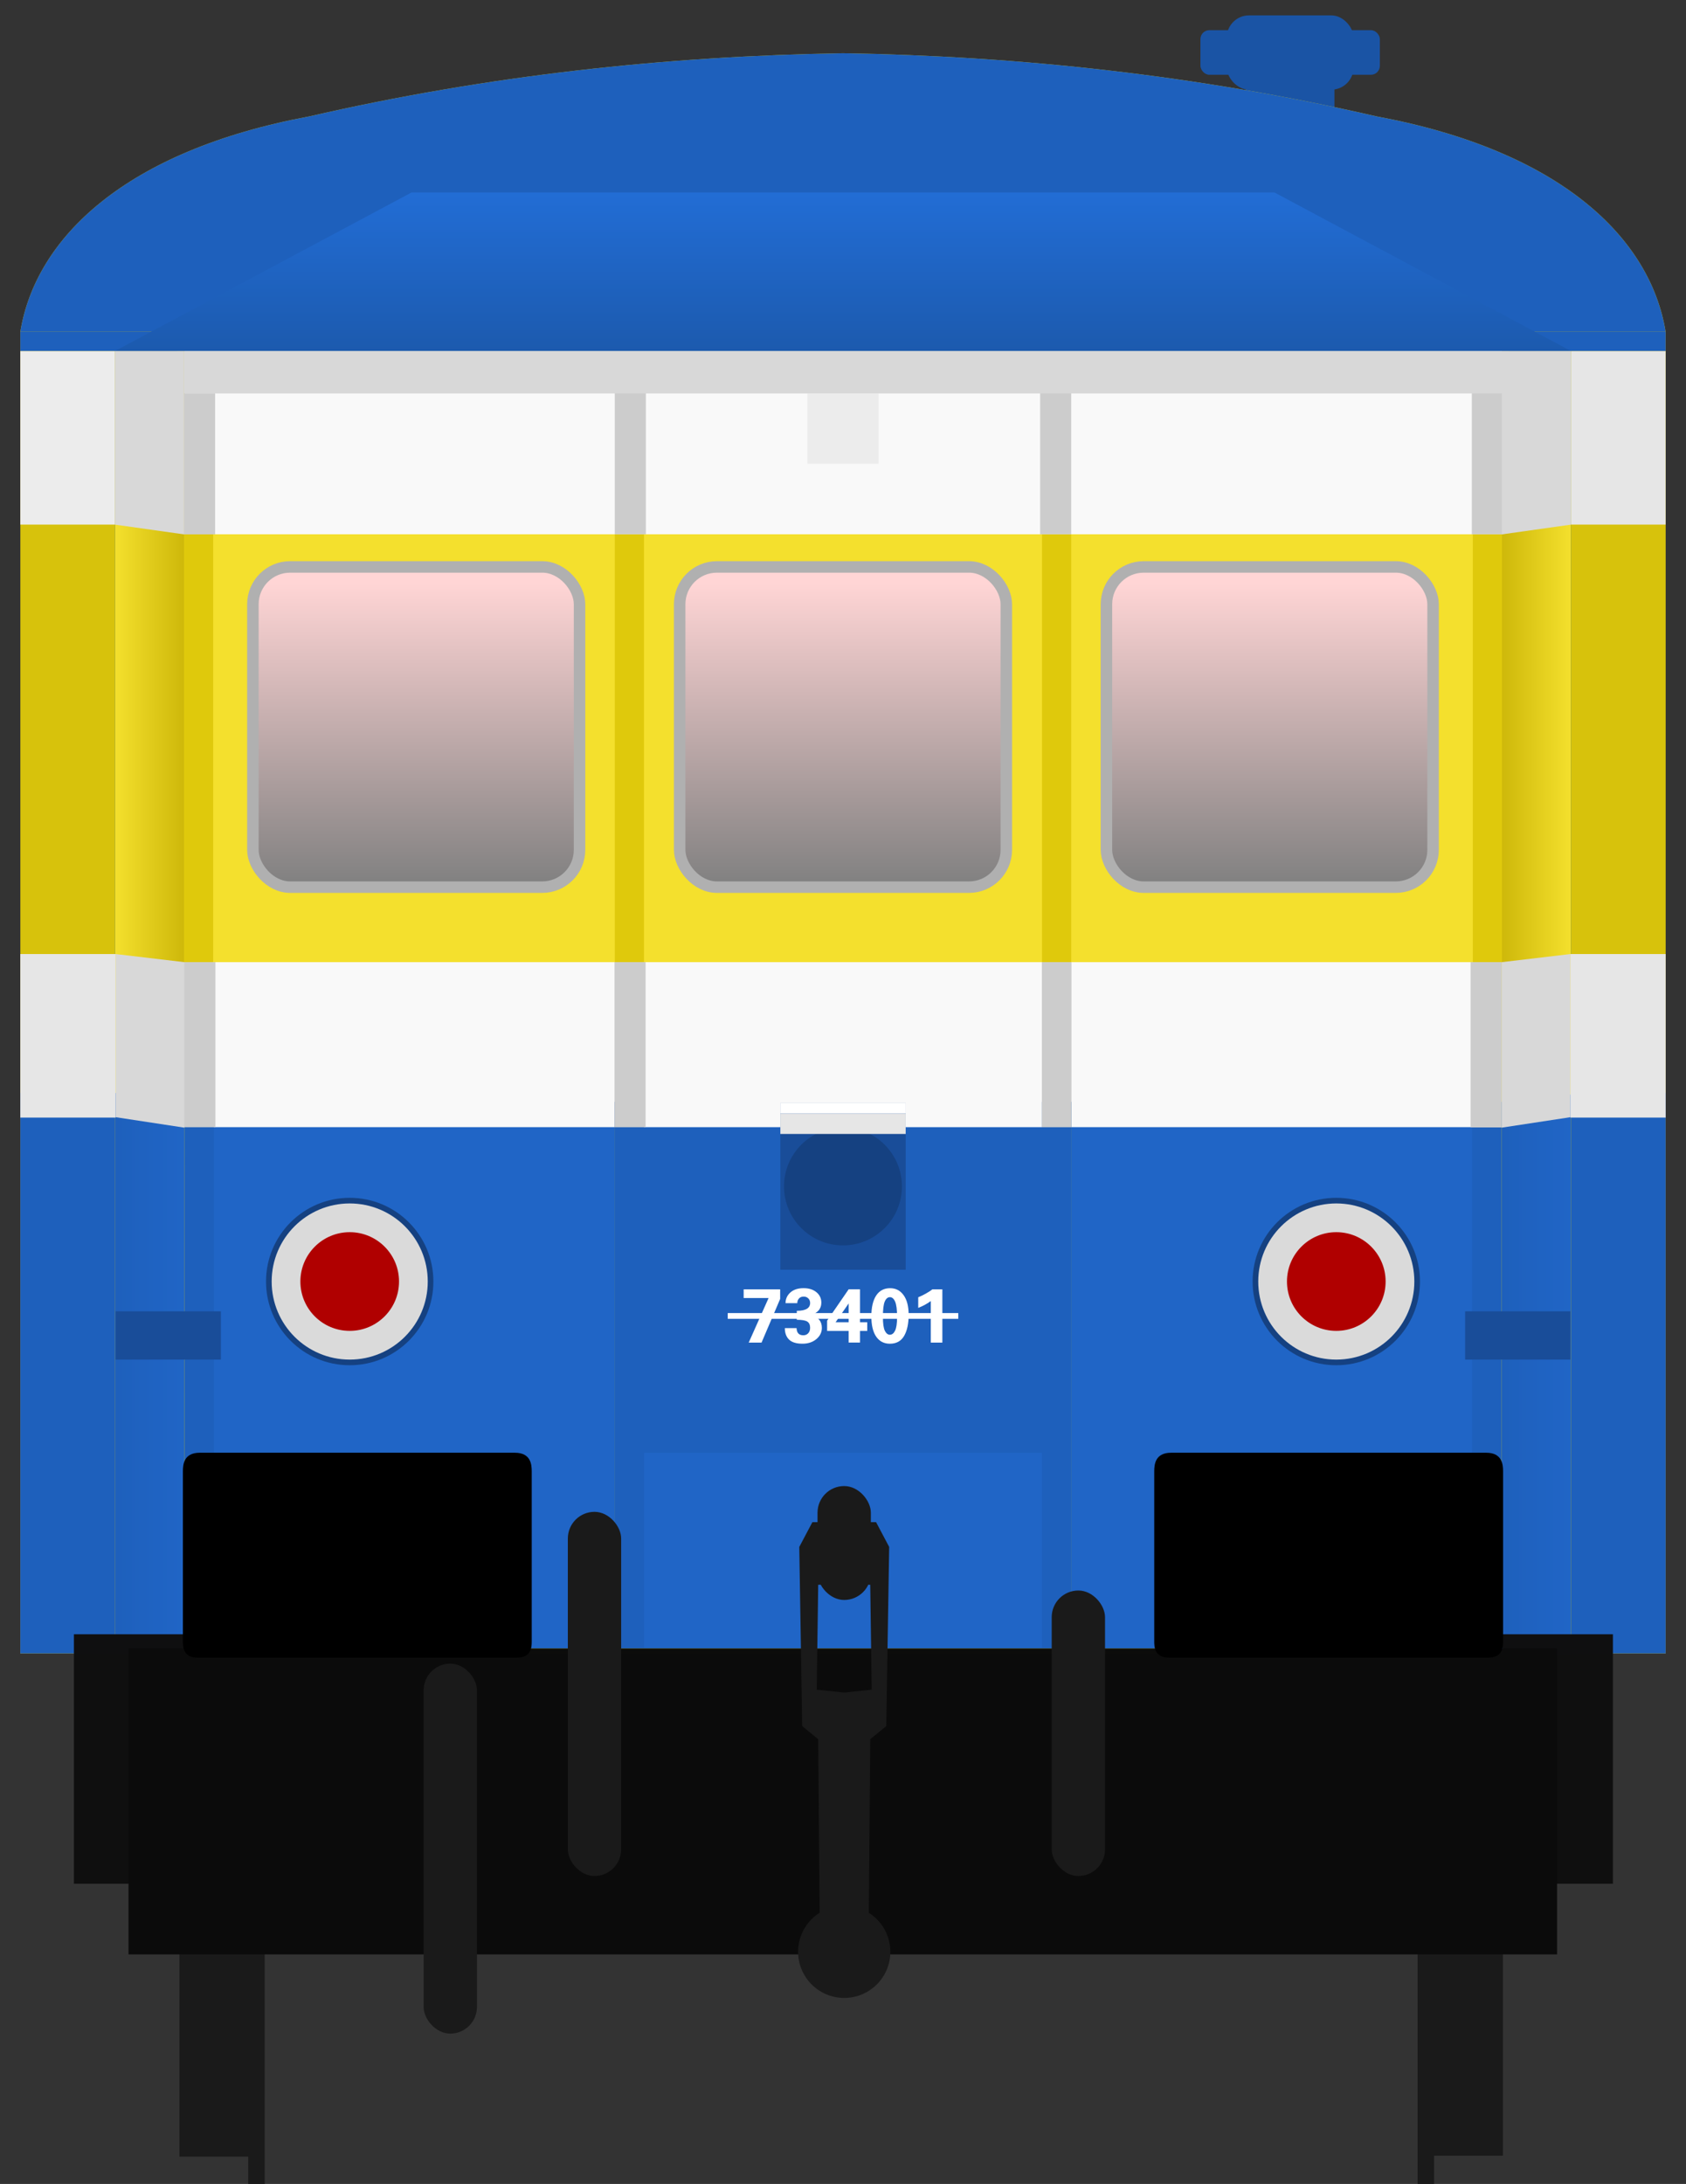
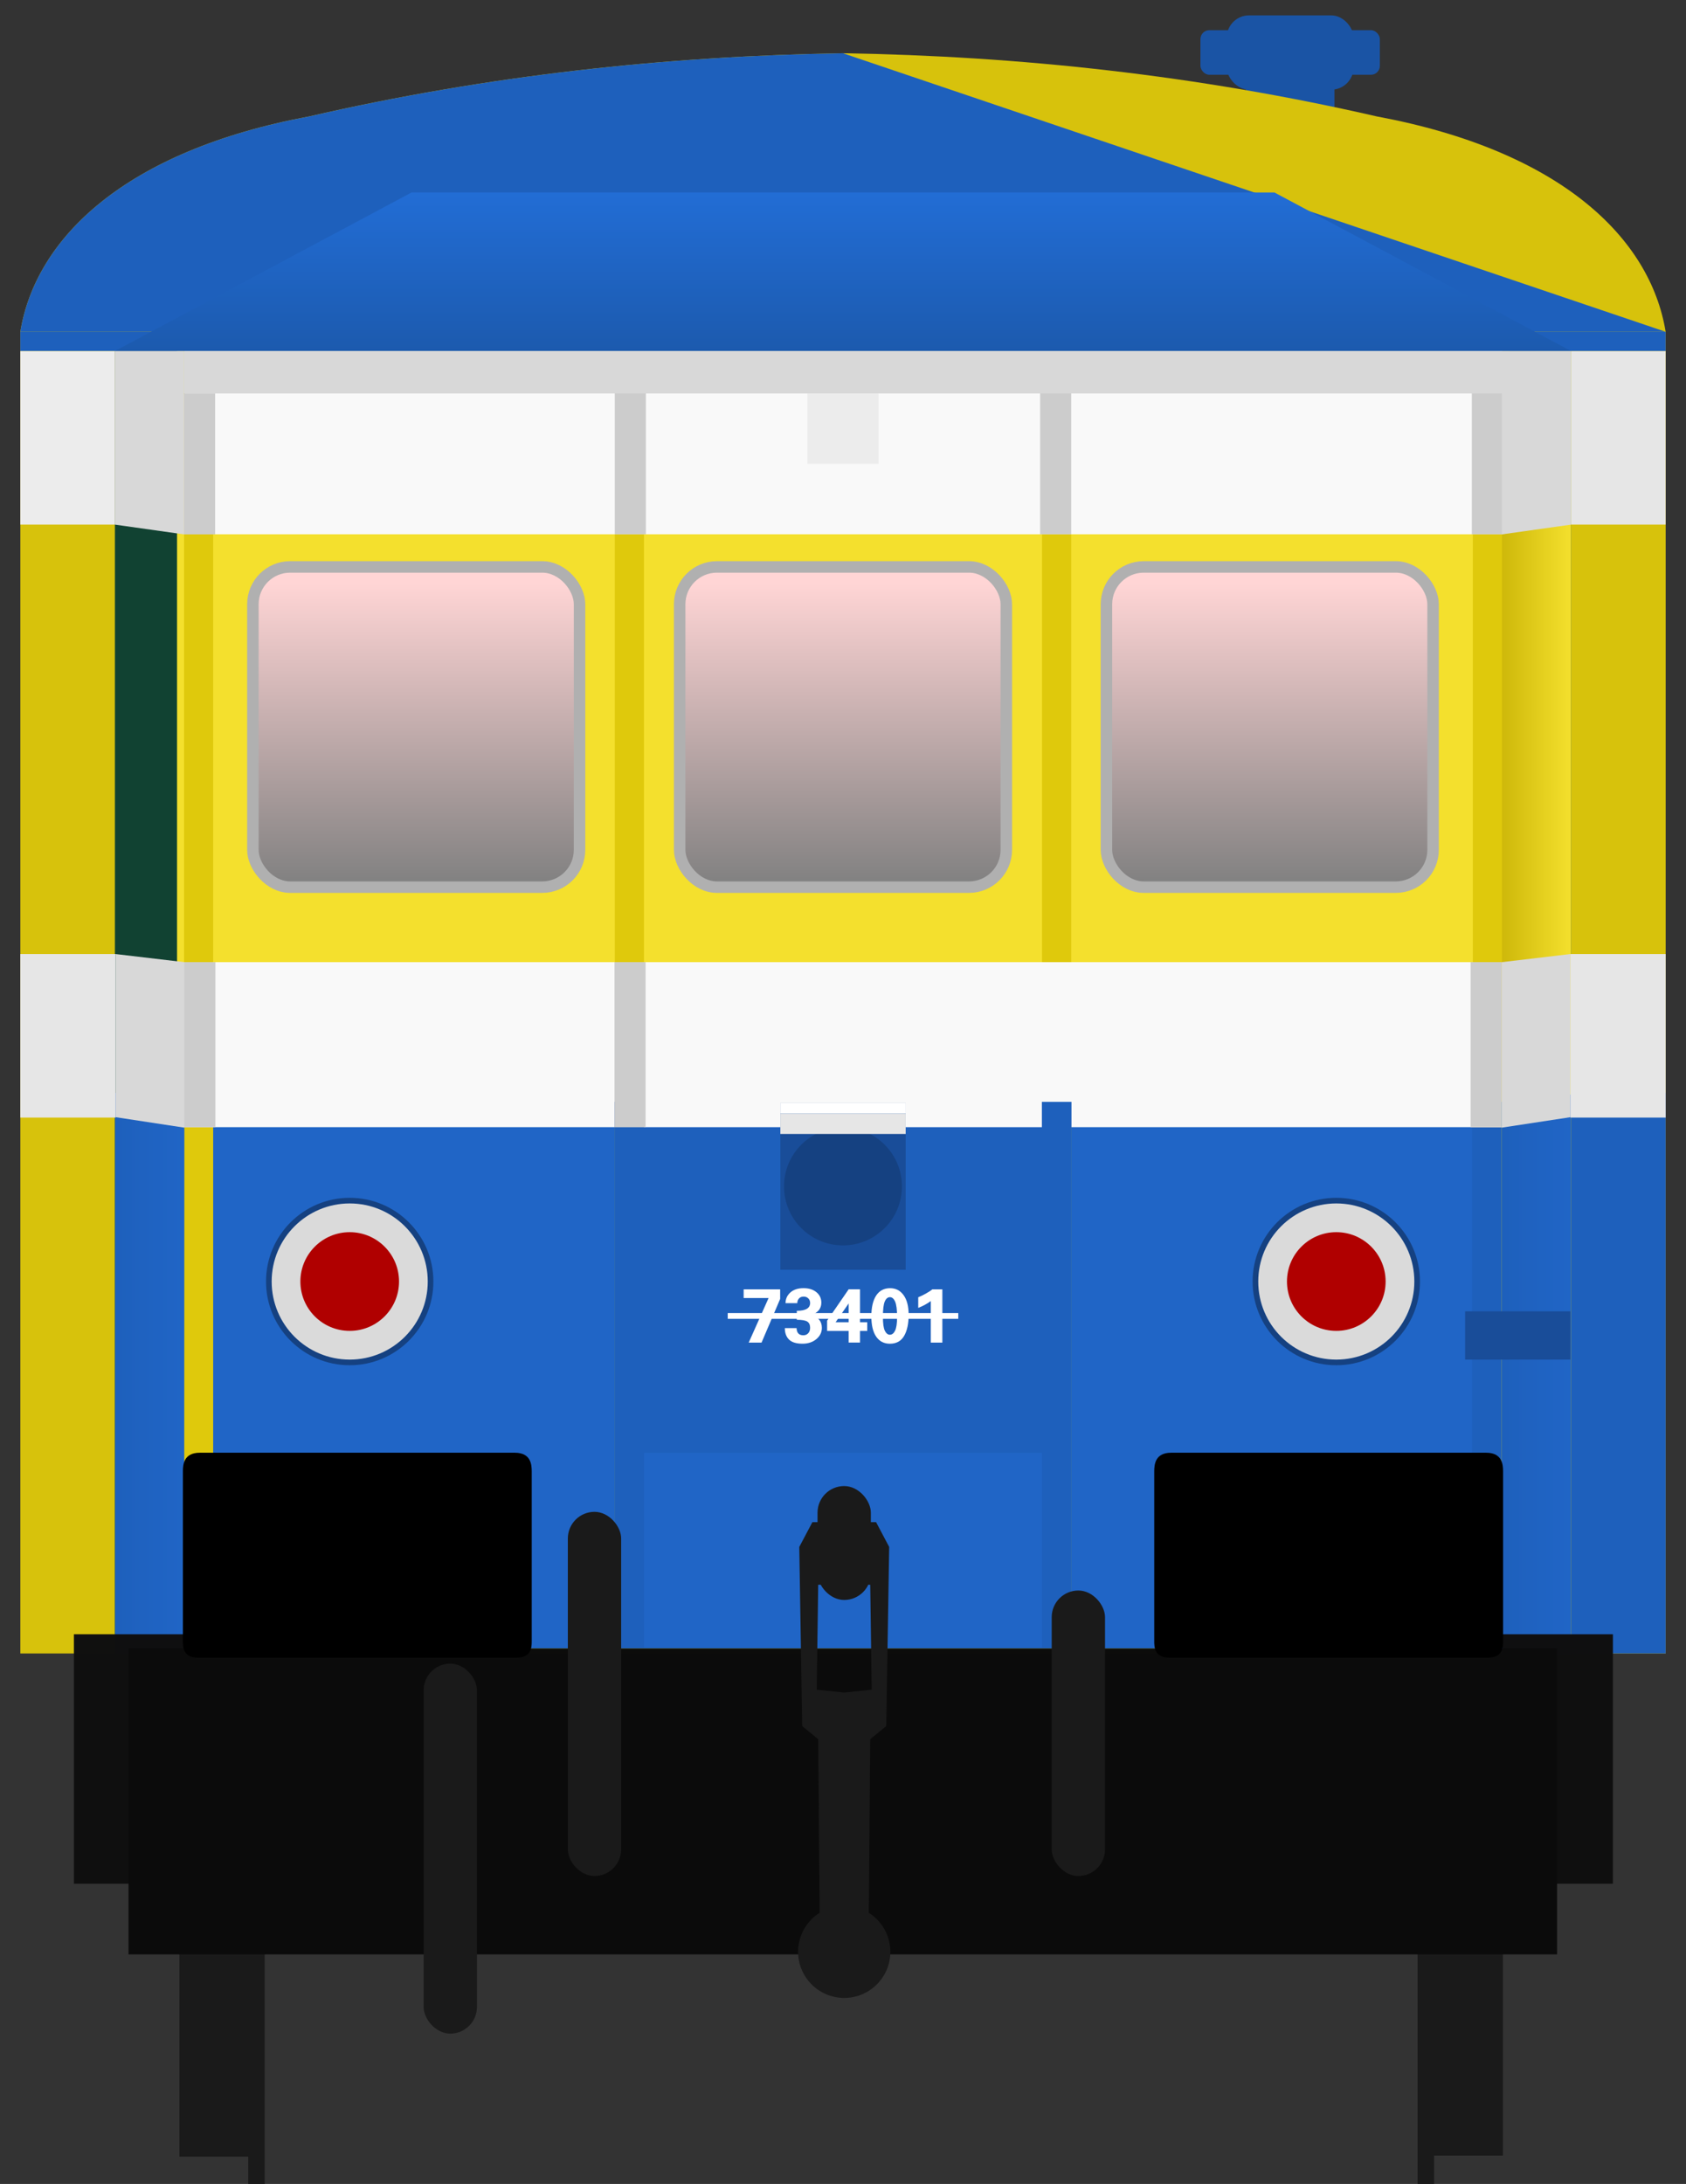
<svg xmlns="http://www.w3.org/2000/svg" xmlns:xlink="http://www.w3.org/1999/xlink" version="1.1" width="293.49" height="380">
  <rect width="100%" height="100%" fill="#333333" stroke="none" />
  <defs>
    <linearGradient id="linearGradient4798" x1="61.277" x2="169.78" y1="317.29" y2="316.65" gradientUnits="userSpaceOnUse">
      <stop stop-color="#ffd5d5" offset="0" />
      <stop stop-color="#808080" offset="1" />
    </linearGradient>
    <linearGradient id="linearGradient2556" x1="46.466" x2="46.466" y1="131.51" y2="184.12" gradientUnits="userSpaceOnUse" xlink:href="#linearGradient4798" />
    <linearGradient id="linearGradient2629" x1="46.466" x2="46.466" y1="131.51" y2="184.12" gradientTransform="translate(74.29)" gradientUnits="userSpaceOnUse" xlink:href="#linearGradient4798" />
    <linearGradient id="linearGradient2667" x1="46.466" x2="46.466" y1="131.51" y2="184.12" gradientTransform="translate(-74.29)" gradientUnits="userSpaceOnUse" xlink:href="#linearGradient4798" />
    <linearGradient id="linearGradient2678" x1="20.004" x2="32.038" y1="192.71" y2="192.71" gradientUnits="userSpaceOnUse">
      <stop stop-color="#f4e02d" offset="0" />
      <stop stop-color="#ceb80a" offset="1" />
    </linearGradient>
    <linearGradient id="linearGradient2738" x1="261.45" x2="273.48" y1="192.71" y2="192.71" gradientUnits="userSpaceOnUse">
      <stop stop-color="#ceb80a" offset="0" />
      <stop stop-color="#f4e02d" offset="1" />
    </linearGradient>
    <linearGradient id="linearGradient2754" x1="164.99" x2="164.99" y1="81.082" y2="53.494" gradientUnits="userSpaceOnUse">
      <stop stop-color="#1c5aae" offset="0" />
      <stop stop-color="#226dd5" offset="1" />
    </linearGradient>
    <linearGradient id="linearGradient8720" x1="20.004" x2="32.038" y1="192.71" y2="192.71" gradientTransform="translate(.023 129.08)" gradientUnits="userSpaceOnUse">
      <stop stop-color="#1e60bc" offset="0" />
      <stop stop-color="#2065c6" offset="1" />
    </linearGradient>
    <linearGradient id="linearGradient8756" x1="261.45" x2="273.48" y1="192.71" y2="192.71" gradientTransform="matrix(1 0 0 .437 -.052 175.02)" gradientUnits="userSpaceOnUse" xlink:href="#linearGradient8720">
      <stop stop-color="#1e60bc" offset="0" />
      <stop stop-color="#2065c6" offset="1" />
    </linearGradient>
    <linearGradient id="linearGradient5799" x1="20.004" x2="32.038" y1="192.71" y2="192.71" gradientTransform="translate(.023 129.08)" gradientUnits="userSpaceOnUse" xlink:href="#linearGradient8720" />
  </defs>
  <g transform="matrix(3.787 0 0 3.787 -213.89 -433.36)" fill="#1a54a5">
    <rect x="111.66" y="115.82" width="8.247" height="2.049" ry=".41" />
    <rect x="112.87" y="115.14" width="5.828" height="3.414" ry="1.024" />
    <rect x="113.75" y="116.78" width="4.069" height="4.992" ry="0" />
  </g>
  <g transform="translate(0 -19.998)">
    <path d="m146.74 29.262c-30.681 0.499-61.632 3.804-92.955 11.002-31.93 5.946-47.581 21.111-50.248 37.465h0.004v229.97h286.41v-229.97h-4e-3c-2.667-16.354-18.32-31.519-50.25-37.465-31.323-7.197-62.274-10.503-92.955-11.002z" fill="#d7c20c" />
-     <path d="m146.74 29.262c-30.681 0.499-61.632 3.804-92.955 11.002-31.93 5.946-47.581 21.111-50.248 37.465h286.41-4e-3c-2.667-16.354-18.32-31.519-50.25-37.465-31.323-7.197-62.274-10.503-92.955-11.002z" fill="#1e60bc" />
+     <path d="m146.74 29.262c-30.681 0.499-61.632 3.804-92.955 11.002-31.93 5.946-47.581 21.111-50.248 37.465h286.41-4e-3z" fill="#1e60bc" />
    <rect x="20.004" y="81.083" width="253.48" height="223.26" fill="#114232" stroke-width="2.051" />
    <rect x="30.819" y="211.84" width="227.9" height="94.963" fill="#2065c6" />
    <rect x="30.819" y="76.003" width="231.85" height="135.84" fill="#f4e02d" />
    <g fill="#dfc90c" stroke-width="2.303">
      <rect x="32.038" y="81.082" width="5.07" height="223.26" />
      <rect x="256.38" y="81.083" width="5.07" height="223.26" />
      <g transform="translate(-.205)">
        <rect x="107.23" y="81.082" width="5.07" height="223.26" />
        <rect x="181.6" y="81.082" width="5.07" height="223.26" />
      </g>
    </g>
    <rect x="32.042" y="187.41" width="229.31" height="28.711" fill="#f9f9f9" stroke-width="4.129" />
    <rect x="32.143" y="81.083" width="229.31" height="31.877" fill="#f9f9f9" stroke-width="4.351" />
    <g fill="#1e60bc">
      <g transform="translate(.023)">
        <rect x="106.95" y="211.72" width="5.154" height="94.983" />
        <rect x="181.34" y="211.72" width="5.154" height="94.983" />
      </g>
      <g transform="translate(.12)">
-         <rect x="31.972" y="211.72" width="5.154" height="94.983" />
        <rect x="256.12" y="211.72" width="5.154" height="94.983" />
      </g>
      <rect x="107.1" y="216.23" width="79.282" height="56.54" stroke-width=".925" />
      <rect x="140.56" y="88.46" width="12.367" height="12.242" fill="#ececec" style="paint-order:fill markers stroke" />
      <g fill="#fff" aria-label="73401">
        <path d="m130.33 253.61 3.463-7.76h-4.342v-1.51h6.354v1.667l-3.242 7.604z" />
        <path d="m136.62 251.09h2.044q0.039 1.244 1.172 1.244 0.527 0 0.853-0.352 0.332-0.358 0.332-0.957 0-0.749-0.482-1.068t-1.836-0.319v-1.562q2.318 0 2.318-1.361 0-0.501-0.326-0.807-0.319-0.306-0.801-0.306-0.521 0-0.814 0.332-0.293 0.326-0.293 0.807h-2.044q0-1.094 0.833-1.849 0.84-0.755 2.305-0.755 1.387 0 2.24 0.703 0.853 0.703 0.853 1.823 0 0.814-0.488 1.361t-1.302 0.762q1.881 0.547 1.881 2.253 0 1.159-0.957 1.96t-2.415 0.801q-1.602 0-2.337-0.716-0.736-0.723-0.736-1.992z" />
        <path d="m143.98 249.79 3.75-5.456h1.979v5.729h1.256v1.51h-1.256v2.031h-1.979v-2.031h-3.75zm1.478 0.273h2.272v-3.268z" />
        <path d="m151.68 249.05q0-2.357 0.84-3.633t2.428-1.276q1.471 0 2.344 1.211 0.879 1.204 0.879 3.431 0 2.298-0.788 3.659-0.788 1.361-2.481 1.361-1.523 0-2.376-1.224-0.846-1.224-0.846-3.529zm2.012 0.078q0 1.751 0.345 2.435 0.352 0.677 0.859 0.677 0.566 0 0.911-0.703 0.352-0.71 0.352-2.389 0-1.881-0.339-2.663-0.339-0.781-0.905-0.781-0.579 0-0.905 0.762-0.319 0.755-0.319 2.663z" />
        <path d="m159.84 245.72q0.605-0.234 1.4-0.684 0.794-0.456 1.068-0.697h1.732v9.271h-2.012v-7.233q-0.924 0.69-2.188 1.191z" />
      </g>
      <path d="m126.68 248.97h40.131" fill="none" stroke="#fff" stroke-width="1px" />
    </g>
    <g stroke-width="2">
-       <rect x="20.004" y="81.082" width="12.034" height="223.26" ry="0" fill="url(#linearGradient2678)" />
      <path d="m20.027 210.16 12.066 1.553-0.032 95.981h-12.034z" fill="url(#linearGradient5799)" />
      <rect x="261.45" y="81.083" width="12.034" height="223.26" ry="0" fill="url(#linearGradient2738)" />
    </g>
    <path d="m261.4 211.72 12.034-1.275v97.534h-12.034z" fill="url(#linearGradient8756)" stroke-width="1.322" />
-     <rect x="3.535" y="210.16" width="16.492" height="97.534" fill="#1e60bc" />
    <rect x="273.46" y="210.16" width="16.492" height="97.534" fill="#1e60bc" />
    <g transform="matrix(3.787,0,0,3.787,-291.78,-436.07)">
      <g transform="matrix(1.026,0,0,1.243,-3.886,-56.525)" fill="#0f0f0f" fill-opacity=".996">
        <rect x="82.194" y="202.77" width="4.944" height="9.221" />
        <rect x="146.2" y="202.77" width="4.944" height="9.221" />
      </g>
      <g transform="matrix(.271 0 0 .281 66.343 31.877)" fill="#1a1a1a">
        <g transform="matrix(1,0,0,1.694,-1.67,-458.94)">
          <rect x="71.611" y="624.95" width="13.436" height="40.166" stroke-width="1.066" />
          <rect x="83.278" y="622.16" width="2.796" height="45.745" stroke-width="1.619" />
        </g>
        <rect transform="scale(-1,1)" x="-294.42" y="599.58" width="13.436" height="68.031" stroke-width="1.387" />
        <rect transform="scale(-1,1)" x="-282.75" y="594.85" width="2.796" height="77.48" stroke-width="2.107" />
      </g>
      <rect x="82.955" y="196.17" width="65.666" height="14.057" fill="#0b0b0b" fill-opacity=".996" />
      <g transform="matrix(.265 0 0 .265 72.343 40.393)" fill="#1a1a1a">
        <rect x="116.25" y="564.15" width="9.25" height="63.139" ry="4.625" />
        <rect x="200.18" y="577.79" width="9.25" height="49.502" ry="4.625" />
        <g fill="#1a1a1a">
          <rect x="91.236" y="590.47" width="9.25" height="64.149" ry="4.625" />
          <path d="m164.16 565.94v2e-3h-5.492l-2.273 4.293 0.504 31.062 2.779 2.273 0.25 30.095a8 8 0 0 0-3.736 6.764 8 8 0 0 0 8 8 8 8 0 0 0 8-8 8 8 0 0 0-3.736-6.758l0.25-30.103 2.777-2.273 0.506-31.062-2.273-4.293h-5.555zm0.049 10.61 4.496 0.25 0.252 18.182-4.776 0.504-4.758-0.502 0.254-18.182 4.531-0.252z" />
          <rect x="159.56" y="559.68" width="9.25" height="19.751" ry="4.625" />
        </g>
      </g>
    </g>
    <g transform="translate(-3.536)" stroke-width="3.952">
      <path d="m38.303 272.77c-2.752 0-2.93 2.022-2.93 3.221v29.588c0 1.01 0.032 2.853 2.664 2.853h55.396c2.632 0 2.664-1.843 2.664-2.853v-29.588c0-1.198-0.177-3.221-2.93-3.221h-37.158z" />
      <path d="m207.39 272.77c-2.752 0-2.93 2.022-2.93 3.221v29.588c0 1.01 0.032 2.853 2.664 2.853h55.396c2.632 0 2.664-1.843 2.664-2.853v-29.588c0-1.198-0.177-3.221-2.93-3.221h-37.158z" />
    </g>
    <rect x="3.537" y="77.729" width="286.41" height="3.368" fill="#1e60bc" stroke-width="3" />
    <path d="m71.627 53.494-51.623 27.588h253.48l-51.623-27.588z" fill="url(#linearGradient2754)" stroke-width="2" />
    <g transform="translate(-2.438,-10)" stroke="#b0b0b0" stroke-width="2">
      <rect x="46.46" y="128.64" width="56.861" height="55.721" ry="6.489" fill="url(#linearGradient2667)" />
      <rect x="120.75" y="128.64" width="56.861" height="55.721" ry="6.489" fill="url(#linearGradient2556)" />
      <rect x="195.04" y="128.64" width="56.861" height="55.721" ry="6.489" fill="url(#linearGradient2629)" />
    </g>
    <rect x="32.038" y="81.082" width="229.41" height="7.378" fill="#d8d8d8" stroke-width="1.488" />
    <g transform="translate(1.325)" stroke-width="2">
      <circle cx="59.55" cy="242.98" r="14.566" fill="#154181" />
      <circle cx="59.55" cy="242.98" r="11.086" fill="#b00000" stroke="#dadada" stroke-linecap="round" stroke-width="5" style="paint-order:stroke fill markers" />
      <circle cx="231.29" cy="242.98" r="14.566" fill="#154181" />
      <circle cx="231.29" cy="242.98" r="11.086" fill="#b00000" stroke="#dadada" stroke-linecap="round" stroke-width="5" style="paint-order:stroke fill markers" />
    </g>
    <g fill="#194d99">
-       <rect x="20.127" y="248.16" width="18.324" height="8.405" stroke-width="3.787" />
      <rect x="255.04" y="248.16" width="18.324" height="8.405" stroke-width="3.787" />
      <rect x="135.84" y="211.93" width="21.816" height="28.999" stroke-width=".895" />
    </g>
    <circle cx="146.74" cy="226.43" r="10.263" fill="#154181" stroke-width=".759" />
    <rect x="135.84" y="213.75" width="21.816" height="3.554" fill="#e6e6e6" stroke-width=".895" />
    <g fill="#ccc">
      <rect x="255.99" y="187.41" width="5.409" height="28.76" stroke-width="3.128" />
      <g stroke-width="3.128">
-         <rect x="181.36" y="187.41" width="5.154" height="28.723" />
        <rect x="106.97" y="187.41" width="5.409" height="28.723" />
        <rect x="32.042" y="187.41" width="5.459" height="28.723" />
      </g>
      <g stroke-width="3.501">
        <rect x="32.038" y="88.46" width="5.409" height="24.515" />
        <rect x="107.02" y="88.445" width="5.409" height="24.515" />
        <rect x="181.06" y="88.445" width="5.409" height="24.515" />
        <rect x="256.21" y="88.445" width="5.409" height="24.515" />
      </g>
    </g>
    <g stroke-width="3">
      <path d="m32.091 216.21-11.964-1.824v-28.384l11.964 1.412z" fill="#d8d8d8" />
      <rect x="3.535" y="186" width="16.592" height="28.457" fill="#e6e6e6" />
      <path d="m261.4 216.21 11.964-1.824v-28.384l-11.964 1.412z" fill="#d8d8d8" />
      <rect transform="scale(-1,1)" x="-289.95" y="186" width="16.592" height="28.457" fill="#e6e6e6" />
      <path d="m32.038 112.98-12.034-1.699v-30.194l12.034-9.99e-4z" fill="#d8d8d8" />
      <rect x="3.537" y="81.097" width="16.467" height="30.179" fill="#ececec" />
      <path d="m261.44 112.98 12.034-1.699v-30.194l-12.034-9.99e-4z" fill="#d8d8d8" />
      <rect transform="scale(-1,1)" x="-289.94" y="81.097" width="16.467" height="30.179" fill="#e6e6e6" />
    </g>
    <rect x="135.84" y="211.93" width="21.816" height="1.82" fill="#fff" style="paint-order:fill markers stroke" />
  </g>
</svg>